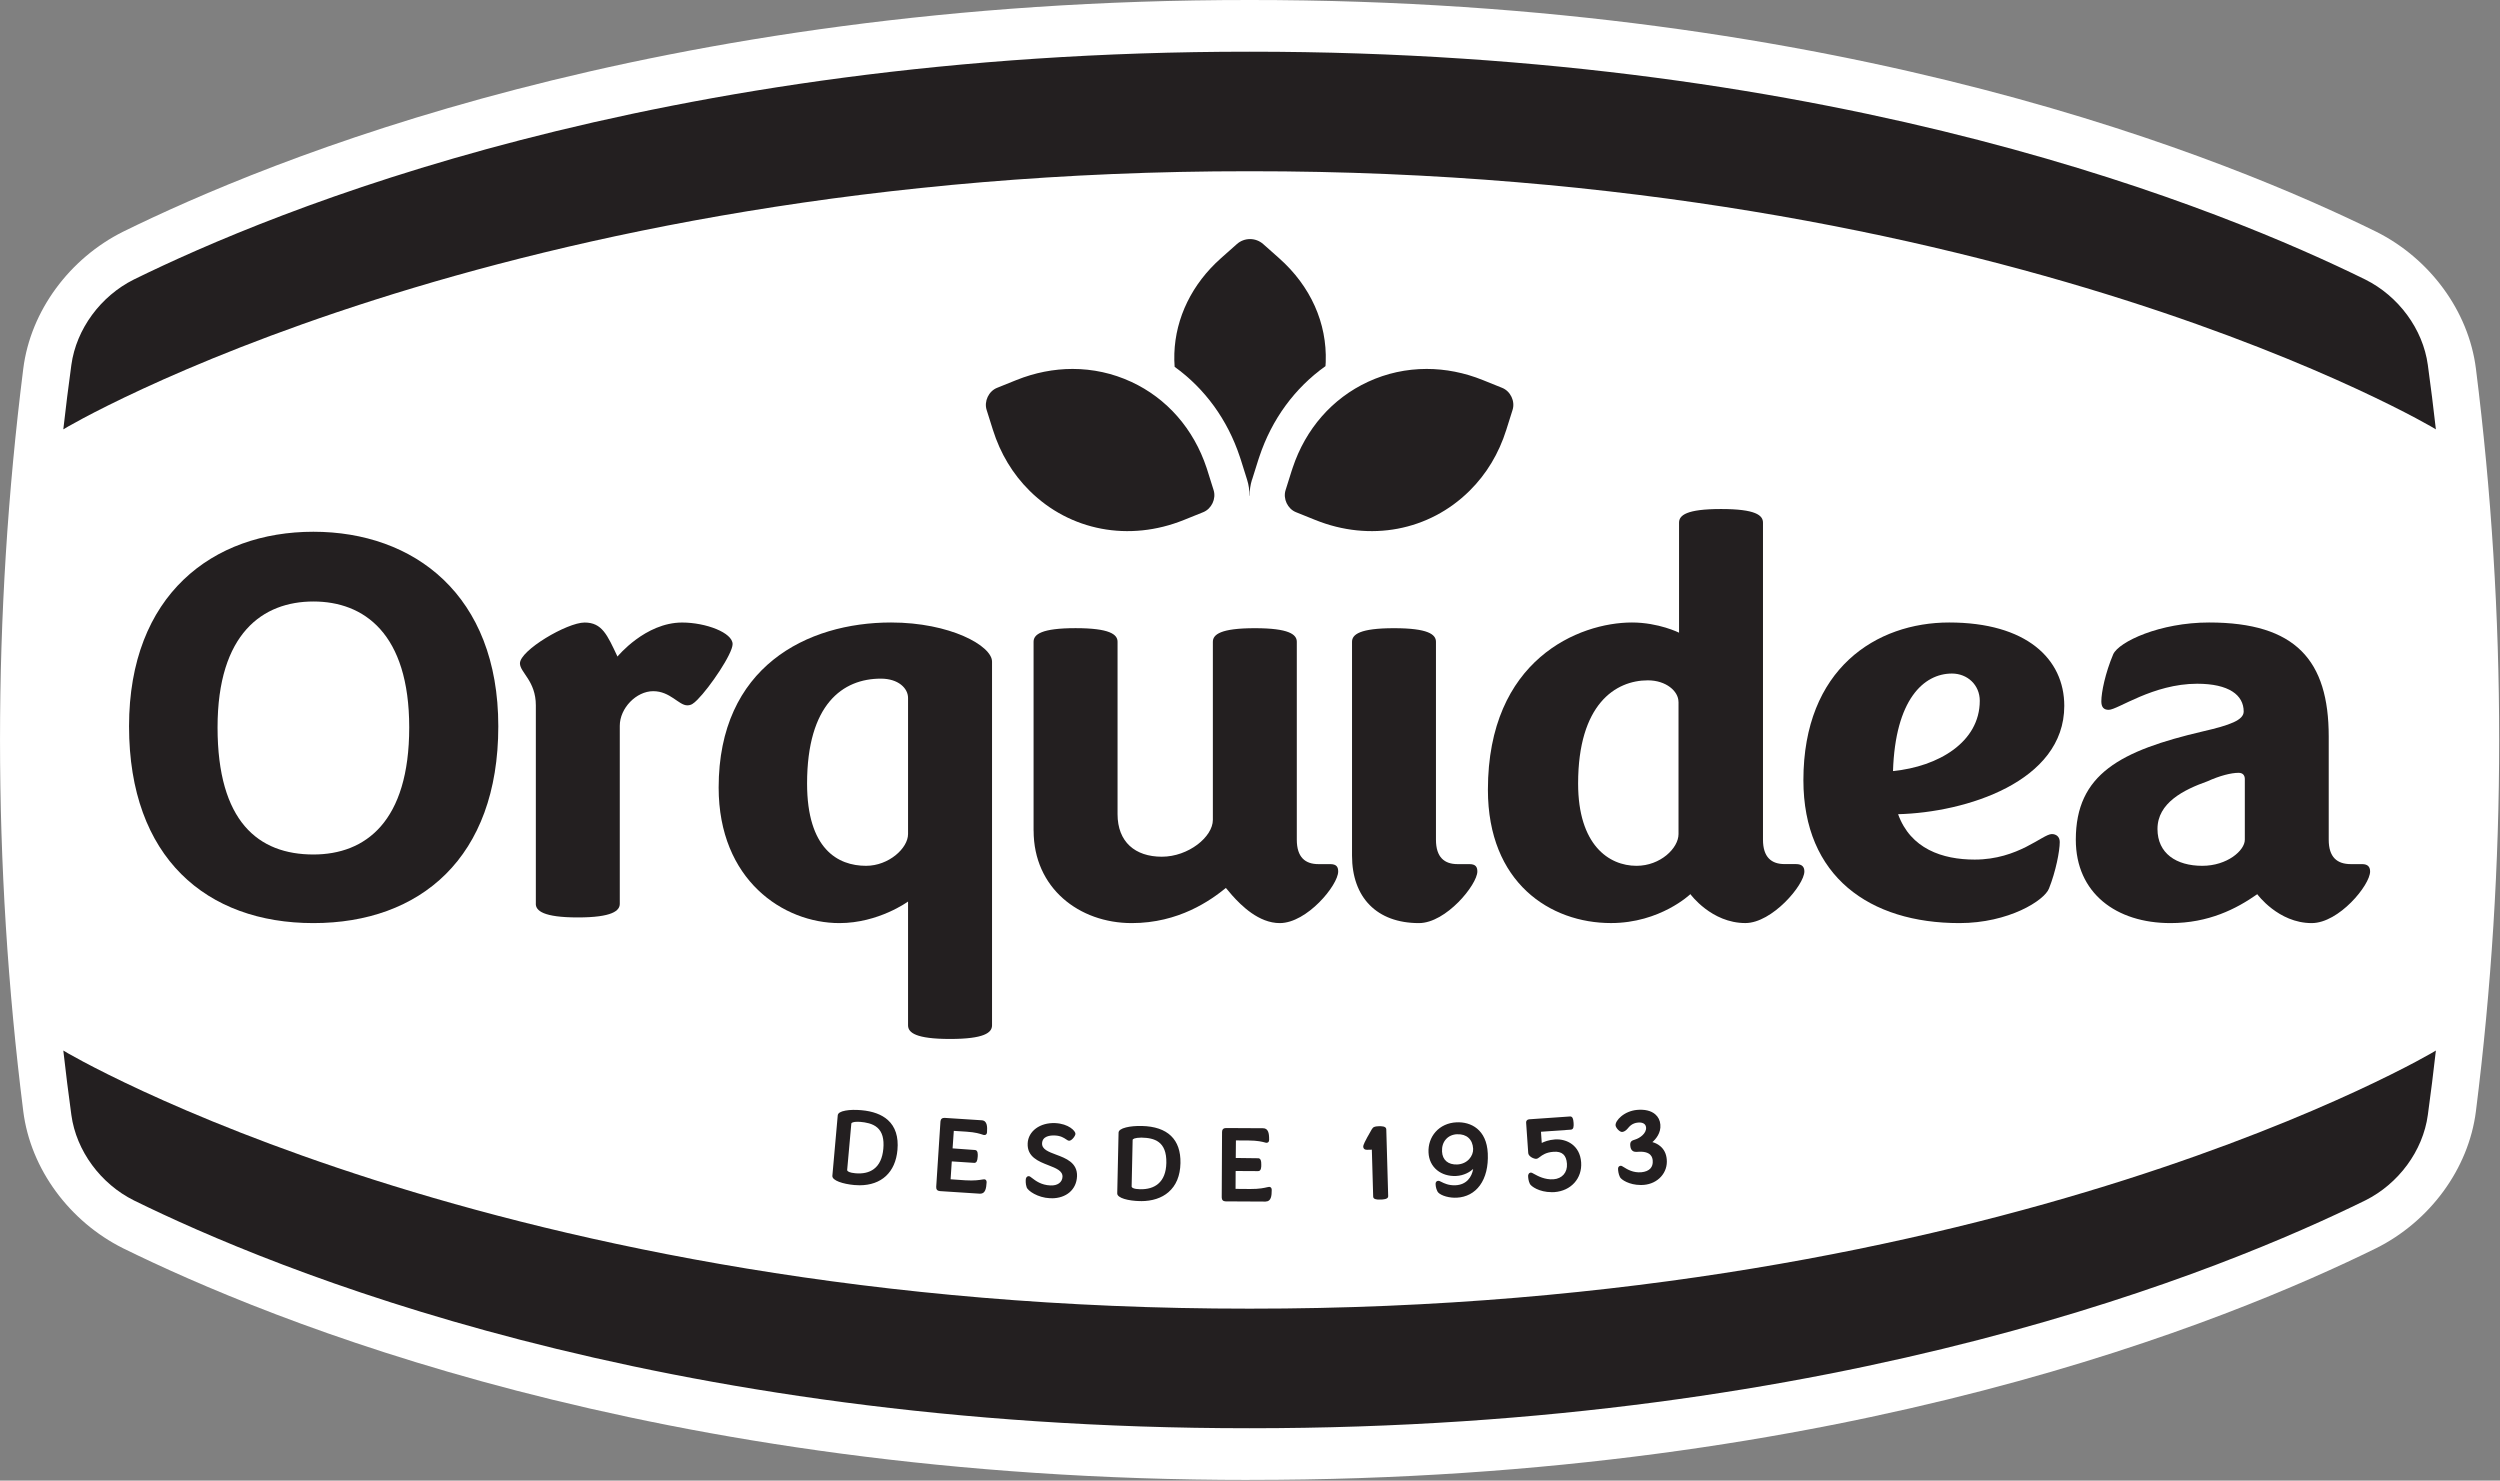
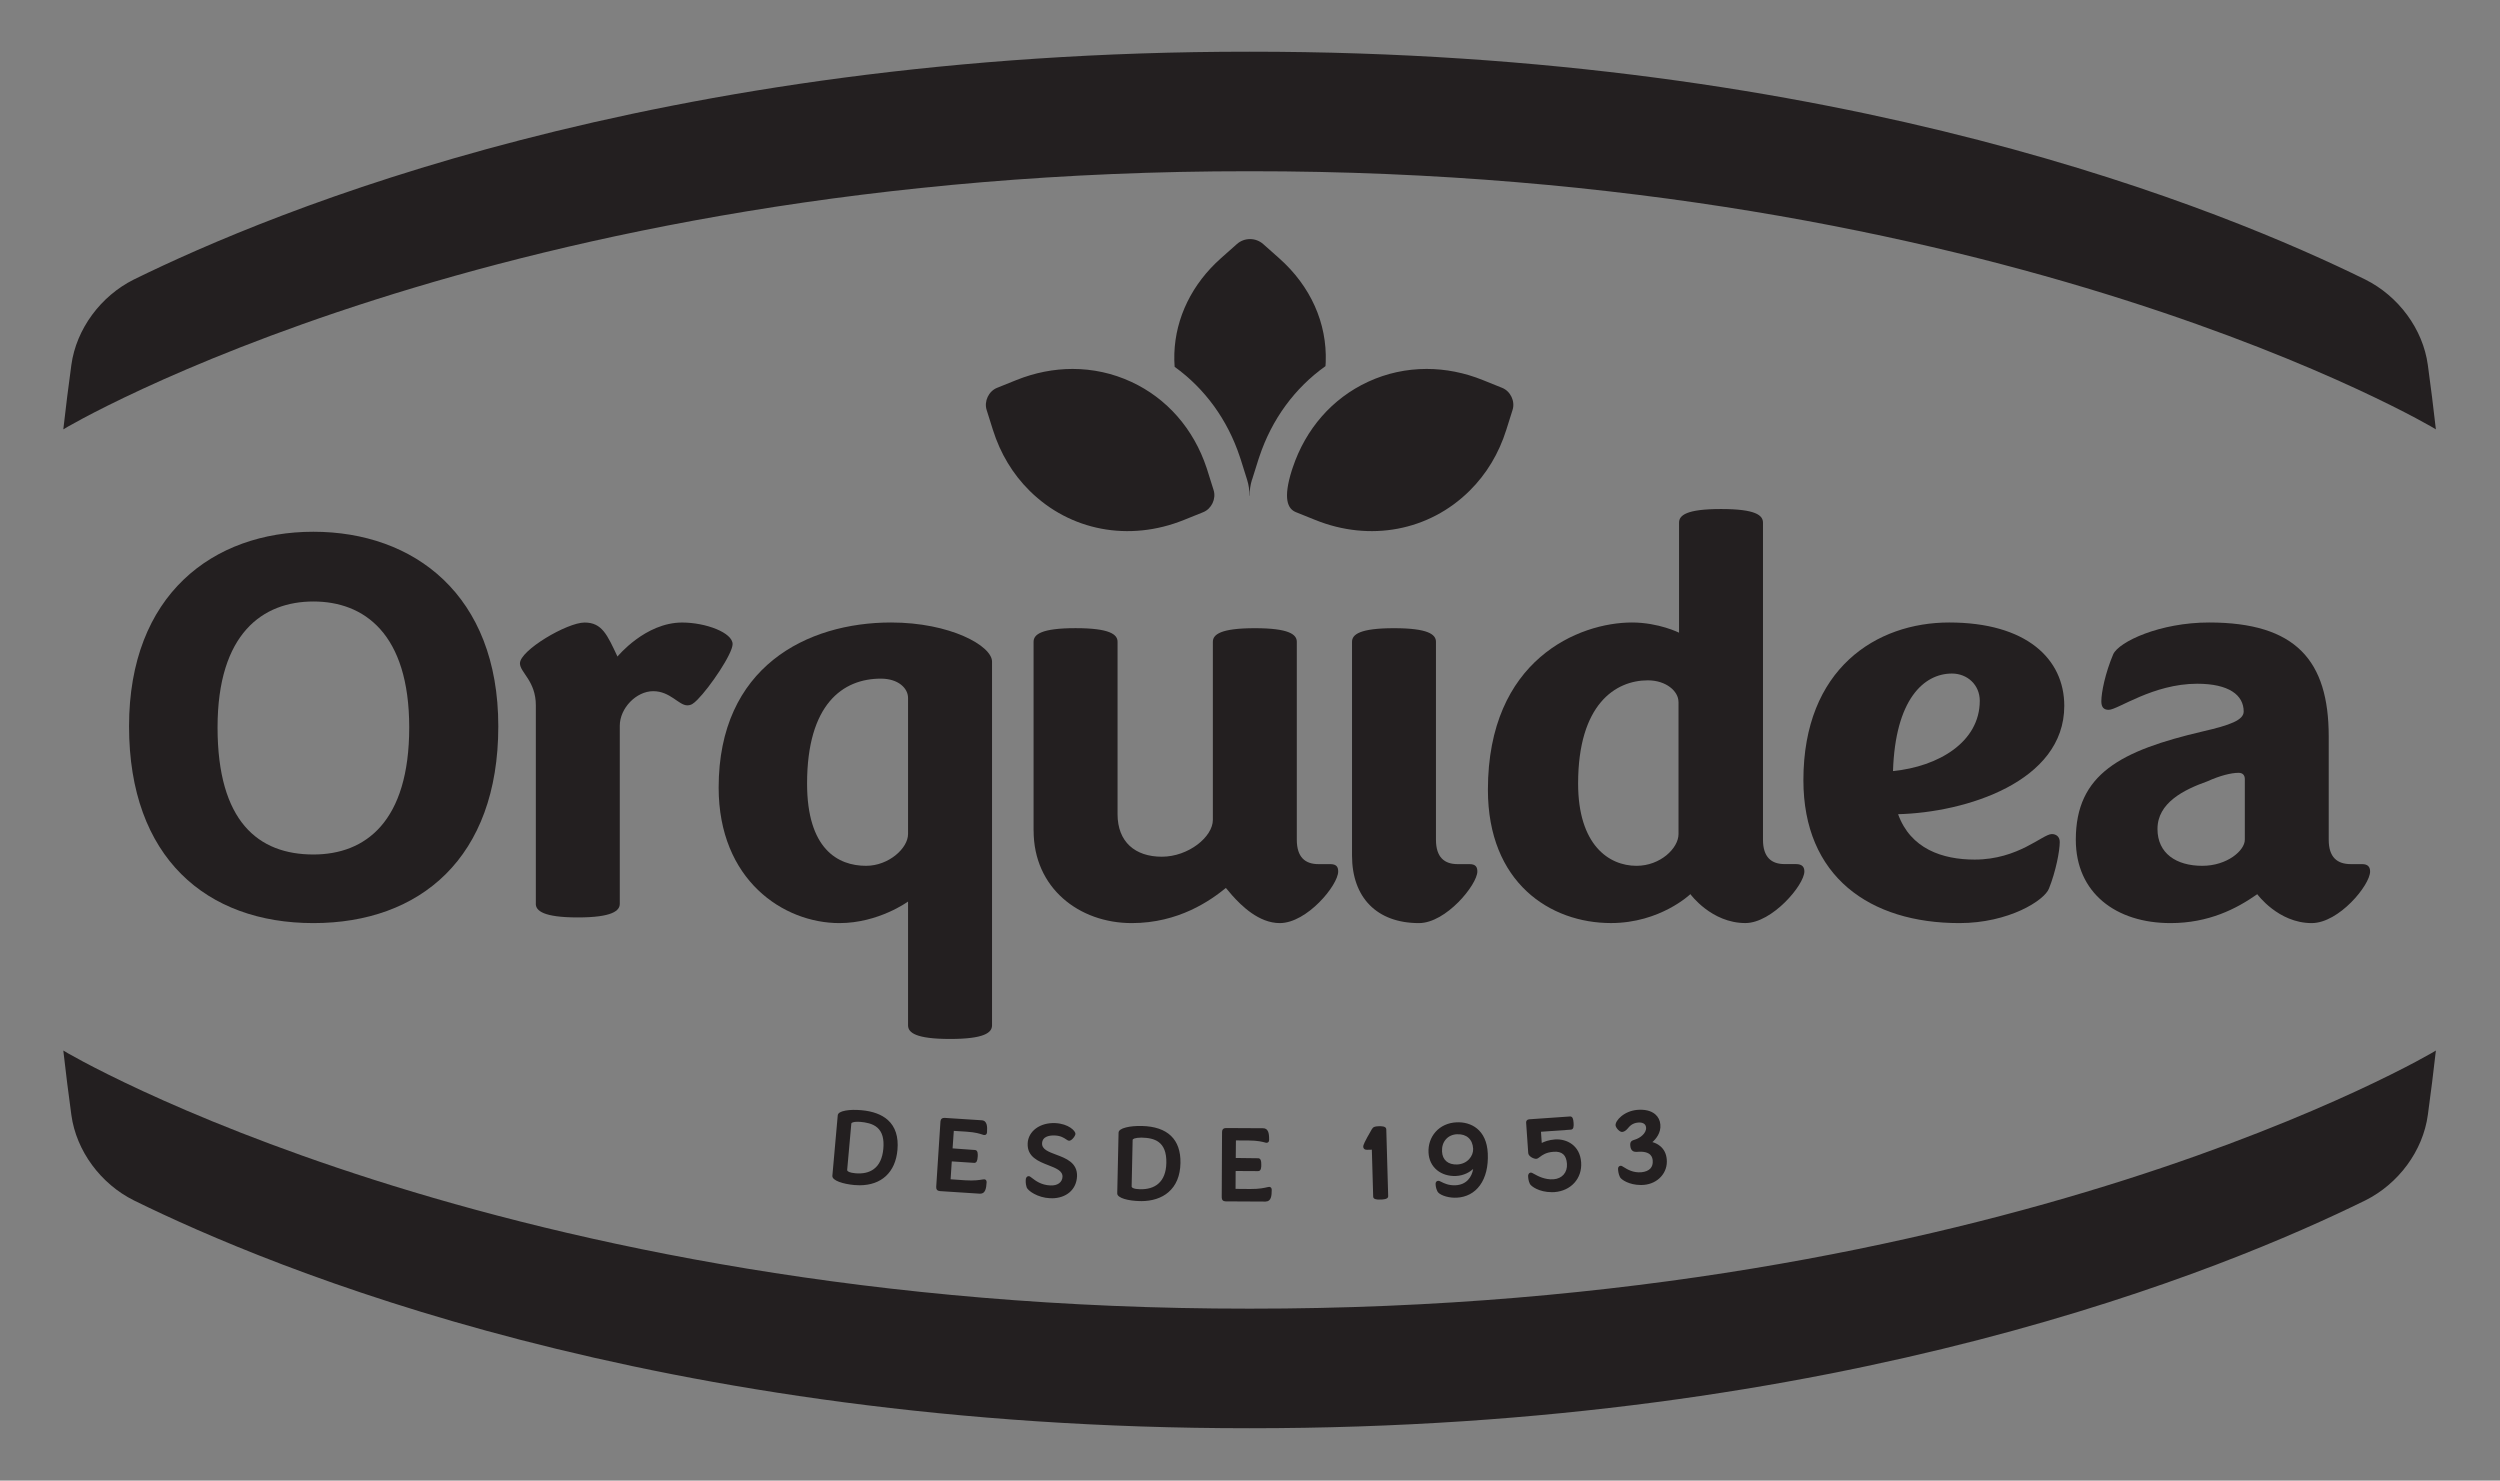
<svg xmlns="http://www.w3.org/2000/svg" width="618" height="366" viewBox="0 0 618 366" fill="none">
  <rect x="0" y="0" width="618" height="366" fill="#808080" stroke="none" />
-   <path fill-rule="evenodd" clip-rule="evenodd" d="M308.9 365.84C161.37 365.89 65.78 325.96 30.42 308.57C17.27 302.01 7.55 289.05 5.75 274.69C-1.91 213.75 -1.91 152.1 5.75 91.16C7.55 76.8 17.27 63.84 30.42 57.28C65.79 39.88 161.37 -0.05 308.9 4.69137e-05C456.43 -0.05 552.01 39.88 587.38 57.27C600.53 63.83 610.25 76.79 612.05 91.15C619.71 152.09 619.71 213.74 612.05 274.68C610.25 289.04 600.53 302.01 587.38 308.56C552.01 325.95 456.43 365.89 308.9 365.83V365.84Z" fill="white" />
  <path fill-rule="evenodd" clip-rule="evenodd" d="M602.15 106.14C602.2 106.04 494.82 42.21 308.9 42.33C122.99 42.21 15.6 106.04 15.65 106.14C16.25 100.83 16.91 95.52 17.64 90.21C18.86 81.32 24.91 73.17 33.1 69.09C67.31 52.29 161.94 12.72 308.9 12.78C455.86 12.73 550.49 52.29 584.7 69.1C592.89 73.18 598.95 81.33 600.16 90.22C600.89 95.52 601.55 100.83 602.15 106.15V106.14Z" fill="#231F20" />
  <path fill-rule="evenodd" clip-rule="evenodd" d="M602.15 259.69C602.2 259.79 494.82 323.62 308.9 323.5C122.99 323.62 15.6 259.79 15.65 259.69C16.25 265 16.91 270.31 17.64 275.62C18.86 284.52 24.91 292.66 33.1 296.74C67.3 313.55 161.94 353.11 308.9 353.06C455.86 353.11 550.49 313.55 584.7 296.74C592.89 292.66 598.95 284.52 600.16 275.62C600.89 270.32 601.55 265.01 602.15 259.69Z" fill="#231F20" />
  <path d="M211.21 292.62C208.24 292.36 206.02 291.48 206.09 290.7L207.42 275.75C207.49 274.97 209.91 274.51 212.9 274.77C217.73 275.2 222.14 277.43 221.53 284.24C220.97 290.5 216.69 293.11 211.2 292.62H211.21ZM212.73 277.01C211.16 276.87 210.18 277.15 210.13 277.69L209.1 289.18C209.05 289.73 209.7 290.2 211.4 290.35C214.97 290.67 218.22 289.2 218.69 284C219.19 278.41 215.96 277.29 212.73 277V277.01Z" fill="#231F20" />
  <path d="M212.49 293C212.06 293 211.63 292.98 211.18 292.94C208.41 292.69 205.66 291.83 205.76 290.66L207.09 275.71C207.14 275.15 207.78 274.76 209 274.54C210.07 274.34 211.46 274.31 212.93 274.44C215.76 274.69 217.96 275.51 219.47 276.86C221.34 278.54 222.14 281.03 221.85 284.26C221.36 289.8 217.89 293 212.48 293H212.49ZM211.24 292.29C217.07 292.81 220.71 289.86 221.21 284.21C221.48 281.19 220.75 278.89 219.04 277.36C217.64 276.1 215.56 275.34 212.88 275.1C211.48 274.97 210.14 275.01 209.13 275.19C208.03 275.39 207.76 275.69 207.75 275.78L206.42 290.73C206.39 291.11 208.06 292.02 211.24 292.3V292.29ZM212.33 290.73C212.02 290.73 211.71 290.72 211.38 290.69C210.17 290.58 209.38 290.31 209.01 289.87C208.84 289.66 208.76 289.42 208.78 289.16L209.81 277.67C209.88 276.89 210.96 276.53 212.77 276.69C214.09 276.81 216 277.1 217.34 278.28C218.72 279.5 219.27 281.38 219.03 284.04C218.81 286.56 217.93 288.4 216.42 289.51C215.33 290.32 213.96 290.72 212.34 290.72L212.33 290.73ZM211.98 277.3C210.97 277.3 210.47 277.53 210.45 277.72L209.42 289.21C209.42 289.29 209.44 289.36 209.5 289.44C209.61 289.58 210.03 289.91 211.43 290.03C213.31 290.2 214.86 289.85 216.01 288.99C217.36 287.99 218.15 286.3 218.36 283.98C218.58 281.54 218.1 279.83 216.89 278.76C215.7 277.7 213.93 277.44 212.7 277.33C212.44 277.31 212.2 277.3 211.98 277.3Z" fill="#231F20" />
  <path d="M231.75 293.42L232.8 277.25C232.83 276.83 233.05 276.64 233.5 276.67L242.65 277.26C243.57 277.32 243.78 278.14 243.67 279.89C243.65 280.18 243.51 280.27 243.33 280.26C243.01 280.24 241.95 279.62 238.95 279.43L235.82 279.23C235.58 279.21 235.47 279.34 235.46 279.55L235.18 283.87C235.17 284.05 235.26 284.24 235.45 284.25L241.03 284.61C241.29 284.63 241.46 284.87 241.39 285.91C241.32 286.95 241.12 287.15 240.86 287.13L235.28 286.77C235.1 286.76 234.97 287.01 234.96 287.19L234.68 291.49C234.66 291.72 234.76 291.84 235 291.85L238.63 292.09C241.63 292.28 243.01 291.82 243.32 291.84C243.5 291.85 243.6 291.99 243.58 292.28C243.47 294.03 243.18 294.82 242.23 294.76L232.37 294.12C231.92 294.09 231.73 293.87 231.76 293.43L231.75 293.42Z" fill="#231F20" />
  <path d="M242.33 295.08C242.33 295.08 242.25 295.08 242.21 295.08L232.35 294.44C232.04 294.42 231.8 294.32 231.64 294.14C231.48 293.96 231.41 293.71 231.43 293.4L232.48 277.23C232.52 276.63 232.9 276.31 233.52 276.34L242.67 276.93C244.06 277.02 244.08 278.51 243.99 279.91C243.98 280.14 243.9 280.32 243.76 280.44C243.68 280.51 243.53 280.6 243.3 280.58C243.18 280.58 243.05 280.53 242.83 280.46C242.28 280.28 241.14 279.89 238.91 279.75L235.78 279.55L235.48 283.88L241.02 284.28C241.79 284.33 241.72 285.41 241.69 285.93C241.65 286.47 241.58 286.83 241.46 287.07C241.28 287.42 241.01 287.47 240.81 287.46L235.3 287.1C235.3 287.1 235.27 287.18 235.27 287.22L234.99 291.52L238.63 291.77C240.86 291.91 242.18 291.69 242.81 291.58C243.05 291.54 243.2 291.51 243.32 291.52C243.48 291.53 243.63 291.6 243.73 291.71C243.85 291.85 243.91 292.05 243.89 292.3C243.8 293.71 243.6 295.08 242.32 295.08H242.33ZM233.4 276.99C233.18 276.99 233.14 277.07 233.12 277.27L232.07 293.44C232.07 293.57 232.07 293.66 232.12 293.7C232.16 293.75 232.25 293.77 232.38 293.78L242.24 294.42C242.73 294.45 243.11 294.31 243.24 292.25C243.24 292.21 243.24 292.18 243.24 292.16C243.17 292.16 243.05 292.19 242.93 292.21C242.27 292.32 240.9 292.55 238.59 292.4L234.96 292.16C234.75 292.15 234.59 292.08 234.48 291.95C234.37 291.82 234.32 291.66 234.33 291.45L234.61 287.15C234.63 286.78 234.89 286.39 235.27 286.42L240.85 286.78C240.85 286.78 240.98 286.65 241.03 285.86C241.08 285.05 240.97 284.91 240.96 284.89L235.39 284.54C235.2 284.53 235.03 284.43 234.93 284.26C234.85 284.13 234.81 283.97 234.82 283.81L235.1 279.49C235.12 279.25 235.22 279.11 235.3 279.03C235.39 278.95 235.55 278.85 235.81 278.87L238.94 279.07C241.25 279.22 242.45 279.62 243.02 279.81C243.13 279.85 243.26 279.89 243.31 279.9C243.31 279.89 243.31 279.87 243.31 279.84C243.44 277.78 243.05 277.59 242.6 277.56L233.45 276.97C233.45 276.97 233.4 276.97 233.38 276.97L233.4 276.99Z" fill="#231F20" />
  <path d="M254.08 293.36C253.82 292.64 253.86 291.81 253.9 291.42C253.96 291.19 254.07 291.06 254.28 291.07C254.75 291.09 256.35 293.22 259.61 293.37C261.66 293.46 262.9 292.42 262.96 290.93C263.13 287.12 254.1 288.32 254.35 282.67C254.48 279.72 257.36 277.81 260.81 277.96C264.1 278.1 265.53 279.86 265.51 280.28C265.49 280.7 264.68 281.68 264.29 281.66C263.79 281.64 263.02 280.46 260.76 280.36C258.63 280.27 257.33 281.07 257.26 282.61C257.09 286.44 266.15 285.03 265.9 290.77C265.76 293.95 263.27 296.04 259.53 295.87C256.53 295.74 254.23 293.99 254.07 293.36H254.08Z" fill="#231F20" />
  <path d="M259.94 296.2C259.8 296.2 259.67 296.2 259.53 296.2C256.54 296.07 254.03 294.36 253.78 293.46C253.49 292.64 253.55 291.74 253.59 291.39C253.74 290.81 254.11 290.75 254.31 290.75C254.54 290.75 254.76 290.93 255.15 291.23C255.98 291.87 257.38 292.95 259.64 293.04C261.4 293.14 262.59 292.28 262.65 290.91C262.71 289.43 261.07 288.79 259.17 288.05C256.7 287.09 253.89 285.99 254.04 282.65C254.17 279.62 257.09 277.47 260.84 277.63C264.16 277.78 265.88 279.58 265.85 280.29C265.83 280.82 264.93 281.99 264.31 281.99H264.29C264.04 281.98 263.81 281.83 263.52 281.63C263 281.28 262.21 280.75 260.76 280.69C259.61 280.64 257.68 280.83 257.6 282.63C257.54 284.12 259.18 284.72 261.07 285.43C263.44 286.31 266.38 287.4 266.24 290.79C266.1 294.07 263.59 296.22 259.95 296.22L259.94 296.2ZM254.25 291.39C254.25 291.39 254.23 291.43 254.21 291.5C254.19 291.69 254.12 292.54 254.38 293.25V293.28C254.5 293.71 256.65 295.42 259.54 295.54C263.06 295.71 265.44 293.81 265.57 290.75C265.7 287.83 263.22 286.91 260.83 286.03C258.78 285.27 256.85 284.55 256.93 282.59C257 280.88 258.45 279.94 260.77 280.03C262.4 280.1 263.32 280.72 263.87 281.09C264.03 281.2 264.24 281.34 264.3 281.34C264.53 281.3 265.17 280.53 265.18 280.27C265.13 279.97 263.81 278.42 260.79 278.29C257.42 278.13 254.79 280.03 254.67 282.69C254.55 285.57 257.01 286.53 259.39 287.45C261.43 288.25 263.37 289 263.28 290.95C263.2 292.69 261.72 293.79 259.59 293.7C257.12 293.59 255.57 292.39 254.73 291.75C254.54 291.6 254.32 291.43 254.24 291.4L254.25 291.39Z" fill="#231F20" />
  <path d="M281.74 296.58C278.76 296.51 276.48 295.79 276.5 295L276.83 280C276.85 279.22 279.23 278.59 282.24 278.66C287.09 278.77 291.63 280.69 291.49 287.53C291.35 293.82 287.26 296.7 281.75 296.58H281.74ZM282.22 280.9C280.64 280.86 279.68 281.21 279.67 281.76L279.42 293.29C279.41 293.84 280.08 294.27 281.8 294.31C285.38 294.39 288.53 292.71 288.64 287.49C288.76 281.88 285.46 280.97 282.22 280.9Z" fill="#231F20" />
  <path d="M282.07 296.91C281.96 296.91 281.85 296.91 281.74 296.91C278.96 296.85 276.16 296.17 276.18 295L276.51 280C276.52 279.44 277.14 279 278.34 278.7C279.4 278.43 280.79 278.31 282.25 278.34C288.63 278.48 291.94 281.66 291.81 287.54C291.74 290.66 290.74 293.07 288.84 294.71C287.16 296.16 284.83 296.92 282.07 296.92V296.91ZM281.75 296.26C284.49 296.33 286.79 295.61 288.41 294.22C290.17 292.7 291.09 290.45 291.15 287.53C291.27 282 288.27 279.13 282.22 278.99C280.8 278.96 279.48 279.08 278.48 279.33C277.39 279.6 277.14 279.92 277.14 280.01L276.81 295.01C276.81 295.4 278.53 296.18 281.73 296.25L281.75 296.26ZM282.03 294.64C281.95 294.64 281.86 294.64 281.78 294.64C279.53 294.59 279.07 293.88 279.08 293.29L279.33 281.76C279.33 281.47 279.5 281.06 280.24 280.81C280.73 280.64 281.41 280.57 282.22 280.58C285.43 280.65 289.09 281.5 288.96 287.5C288.9 290.03 288.15 291.92 286.72 293.14C285.55 294.14 283.97 294.64 282.03 294.64ZM282 281.23C281.36 281.23 280.84 281.3 280.46 281.42C280.17 281.52 280 281.65 279.99 281.77L279.74 293.3C279.74 293.59 280.27 293.95 281.8 293.98C283.7 294.02 285.21 293.57 286.31 292.63C287.59 291.54 288.27 289.81 288.32 287.48C288.44 282.09 285.3 281.29 282.22 281.22C282.15 281.22 282.08 281.22 282.01 281.22L282 281.23Z" fill="#231F20" />
  <path d="M302.33 296L302.41 279.8C302.41 279.38 302.62 279.17 303.07 279.18L312.24 279.23C313.16 279.23 313.42 280.04 313.41 281.79C313.41 282.08 313.28 282.18 313.09 282.18C312.77 282.18 311.67 281.63 308.66 281.61L305.52 281.59C305.28 281.59 305.18 281.72 305.18 281.93L305.16 286.26C305.16 286.44 305.26 286.63 305.45 286.63L311.04 286.66C311.3 286.66 311.49 286.9 311.48 287.94C311.48 288.98 311.29 289.19 311.03 289.19L305.44 289.16C305.26 289.16 305.15 289.42 305.15 289.6L305.13 293.9C305.13 294.14 305.23 294.24 305.47 294.24L309.11 294.26C312.11 294.27 313.46 293.73 313.78 293.74C313.96 293.74 314.07 293.87 314.07 294.16C314.07 295.91 313.82 296.72 312.87 296.71L302.98 296.66C302.53 296.66 302.32 296.45 302.32 296H302.33Z" fill="#231F20" />
  <path d="M312.88 297.03L302.99 296.98C302.36 296.98 302.01 296.62 302.01 296L302.09 279.8C302.09 279.2 302.45 278.85 303.07 278.85L312.24 278.9C312.83 278.9 313.24 279.18 313.47 279.73C313.66 280.17 313.74 280.81 313.73 281.79C313.73 282.32 313.38 282.5 313.09 282.5C312.97 282.5 312.84 282.46 312.61 282.4C312.05 282.25 310.88 281.94 308.66 281.93L305.52 281.91L305.48 286.25L311.03 286.32C311.19 286.32 311.49 286.38 311.65 286.77C311.75 287.02 311.8 287.38 311.79 287.93C311.79 288.48 311.79 289.5 311.01 289.5L305.48 289.47C305.48 289.47 305.45 289.55 305.45 289.59L305.43 293.89L309.08 293.92C311.32 293.94 312.62 293.63 313.25 293.48C313.49 293.43 313.63 293.39 313.75 293.39C313.95 293.39 314.12 293.48 314.23 293.63C314.32 293.76 314.37 293.92 314.37 294.14C314.37 295.6 314.24 297.02 312.85 297.02L312.88 297.03ZM302.65 296C302.65 296.26 302.71 296.33 302.98 296.33L312.87 296.38C313.36 296.41 313.73 296.22 313.74 294.15C313.74 294.11 313.74 294.09 313.74 294.06C313.67 294.07 313.55 294.1 313.43 294.13C312.79 294.28 311.47 294.58 309.23 294.58H309.11L305.47 294.56C305.26 294.56 305.1 294.5 304.98 294.38C304.86 294.26 304.8 294.1 304.8 293.89L304.82 289.59C304.82 289.42 304.88 289.16 305.06 288.98C305.17 288.87 305.3 288.82 305.44 288.82L311.03 288.85C311.03 288.85 311.15 288.71 311.16 287.92C311.16 287.11 311.05 286.97 311.03 286.96L305.45 286.94C305.26 286.94 305.09 286.85 304.97 286.69C304.88 286.57 304.83 286.41 304.83 286.25L304.85 281.92C304.85 281.67 304.95 281.52 305.03 281.44C305.11 281.36 305.24 281.26 305.52 281.26L308.66 281.28C310.97 281.29 312.19 281.62 312.78 281.78C312.89 281.81 313.02 281.84 313.08 281.85C313.08 281.84 313.08 281.82 313.08 281.79C313.08 280.91 313.02 280.33 312.87 279.98C312.74 279.67 312.56 279.55 312.23 279.55L303.06 279.5C302.75 279.48 302.73 279.58 302.73 279.8L302.65 296Z" fill="#231F20" />
  <path d="M339.78 295.81L339.44 283.86L337.91 283.9C337.54 283.91 337.33 283.79 337.32 283.4C337.31 282.93 338.66 280.57 339.34 279.4C339.64 278.95 339.69 278.76 340.85 278.73C342.01 278.7 342.36 278.9 342.37 279.18L342.84 295.72C342.84 295.95 342.48 296.17 341.32 296.21C340.11 296.24 339.79 296.07 339.78 295.81Z" fill="#231F20" />
  <path d="M340.96 296.54C340.31 296.54 339.47 296.46 339.45 295.82L339.12 284.2L337.92 284.23C337.64 284.23 337.44 284.18 337.28 284.06C337.1 283.92 337 283.7 336.99 283.41C336.99 283.1 337.23 282.39 339.06 279.24L339.12 279.14C339.46 278.62 339.69 278.44 340.84 278.4C341.39 278.39 342.67 278.35 342.69 279.17L343.16 295.71C343.18 296.48 341.83 296.52 341.33 296.53C341.22 296.53 341.09 296.53 340.96 296.53V296.54ZM340.1 295.77C340.16 295.81 340.41 295.91 341.31 295.88C342.17 295.86 342.44 295.73 342.51 295.68L342.04 279.19C342.04 279.19 341.88 279.02 340.86 279.05C339.94 279.08 339.88 279.16 339.67 279.49L339.62 279.57C337.87 282.59 337.66 283.24 337.65 283.38C337.65 283.47 337.67 283.52 337.69 283.53C337.69 283.53 337.74 283.57 337.91 283.56L339.76 283.51L340.11 295.75L340.1 295.77Z" fill="#231F20" />
  <path d="M355.61 294.33C355.26 293.64 355.2 292.96 355.21 292.57C355.23 292.33 355.35 292.22 355.56 292.21C355.98 292.19 357.31 293.43 359.81 293.32C363.13 293.16 364.53 290.54 364.6 287.95C364.48 288.27 362.89 290.23 359.94 290.36C356.46 290.52 353.62 288.44 353.45 284.86C353.28 281.21 355.82 277.96 360.03 277.76C363.9 277.58 367.2 279.85 367.45 285.12C367.76 291.72 364.59 295.52 360.08 295.73C357.71 295.84 355.82 294.91 355.61 294.32V294.33ZM360.19 280.06C357.66 280.18 356.01 282.06 356.13 284.67C356.24 286.94 357.75 288.3 360.23 288.19C362.94 288.06 364.56 285.9 364.47 283.97C364.36 281.57 362.8 279.95 360.2 280.07L360.19 280.06Z" fill="#231F20" />
  <path d="M359.71 296.08C357.55 296.08 355.63 295.25 355.31 294.47C354.92 293.69 354.88 292.95 354.88 292.57C354.91 292.17 355.16 291.91 355.54 291.9C355.75 291.88 355.97 292 356.31 292.17C356.98 292.51 358.11 293.07 359.79 293C362.54 292.87 363.82 290.98 364.17 288.97C363.36 289.71 361.92 290.6 359.95 290.7C358.15 290.79 356.48 290.28 355.25 289.28C353.95 288.22 353.21 286.7 353.13 284.89C353.04 282.98 353.65 281.18 354.86 279.81C356.12 278.38 357.95 277.54 360.02 277.44C363.59 277.26 367.5 279.2 367.78 285.11C367.93 288.34 367.26 291.07 365.84 293.02C364.47 294.9 362.48 295.95 360.1 296.07C359.97 296.07 359.84 296.07 359.71 296.07V296.08ZM355.57 292.54C355.53 292.89 355.57 293.52 355.9 294.18L355.92 294.22C356.05 294.57 357.68 295.52 360.07 295.41C362.24 295.31 364.06 294.35 365.31 292.63C366.64 290.81 367.27 288.21 367.13 285.14C366.96 281.58 365.03 277.88 360.05 278.09C358.13 278.18 356.5 278.92 355.35 280.24C354.26 281.48 353.7 283.12 353.78 284.85C353.86 286.47 354.51 287.82 355.66 288.76C356.77 289.66 358.28 290.1 359.92 290.04C362.72 289.91 364.18 288.09 364.29 287.84L364.96 286.31L364.92 287.97C364.86 290.49 363.49 293.49 359.82 293.66C357.96 293.75 356.69 293.1 356.01 292.76C355.84 292.67 355.62 292.56 355.56 292.56L355.57 292.54ZM359.94 288.52C357.49 288.52 355.92 287.07 355.8 284.68C355.74 283.31 356.12 282.11 356.92 281.21C357.71 280.32 358.86 279.79 360.17 279.73C362.86 279.6 364.66 281.26 364.78 283.94C364.88 286.03 363.17 288.37 360.23 288.5C360.13 288.5 360.03 288.5 359.93 288.5L359.94 288.52ZM360.21 280.38C359.06 280.43 358.09 280.87 357.42 281.64C356.74 282.41 356.41 283.45 356.47 284.65C356.57 286.76 357.98 287.95 360.23 287.86C362.76 287.74 364.24 285.75 364.16 283.98C364.05 281.66 362.54 280.29 360.23 280.39L360.21 280.38Z" fill="#231F20" />
  <path d="M378.47 292.5C378.13 291.82 378.08 291.01 378.07 290.59C378.11 290.35 378.2 290.21 378.41 290.2C378.83 290.17 380.97 292.06 384.02 291.85C386.39 291.68 387.82 289.96 387.67 287.67C387.49 285.12 386.11 284.25 384.01 284.39C381.12 284.59 380.38 286.08 379.75 286.13C379.25 286.17 378.16 285.61 378.11 285.01L377.59 277.51C377.57 277.2 377.74 277.03 378.03 277.01L388.13 276.31C388.39 276.29 388.59 276.49 388.67 277.58C388.75 278.67 388.58 278.89 388.31 278.91L380.58 279.45L380.83 283.07C380.83 283.07 382.17 282.14 384.4 281.98C387.29 281.78 390.26 283.48 390.53 287.33C390.8 291.18 388.15 294.06 384.2 294.34C380.94 294.57 378.72 293.05 378.47 292.49V292.5Z" fill="#231F20" />
  <path d="M383.54 294.7C380.49 294.7 378.47 293.26 378.18 292.64C377.81 291.9 377.75 291.04 377.75 290.59C377.84 289.99 378.19 289.89 378.4 289.87C378.61 289.85 378.84 289.98 379.28 290.23C380.19 290.73 381.89 291.66 384.01 291.52C386.16 291.37 387.5 289.83 387.35 287.69C387.2 285.51 386.15 284.57 384.04 284.72C382.17 284.85 381.25 285.54 380.65 286C380.33 286.24 380.07 286.44 379.77 286.46C379.15 286.5 377.84 285.87 377.78 285.04L377.26 277.54C377.24 277.24 377.35 277.06 377.44 276.95C377.57 276.8 377.77 276.71 378.01 276.69L388.11 275.99C388.31 275.98 388.59 276.03 388.76 276.39C388.88 276.63 388.95 277 388.99 277.57C389.04 278.36 389.04 279.2 388.33 279.25L380.93 279.77L381.12 282.54C381.71 282.24 382.84 281.78 384.38 281.67C387.31 281.47 390.57 283.15 390.86 287.33C391.14 291.3 388.35 294.4 384.23 294.69C384 294.71 383.77 294.71 383.54 294.71V294.7ZM378.42 290.53C378.42 290.53 378.41 290.57 378.4 290.64C378.4 290.98 378.46 291.73 378.77 292.35C378.95 292.77 381.07 294.24 384.18 294.02C387.98 293.75 390.46 291.02 390.21 287.36C389.95 283.63 387.04 282.13 384.43 282.31C382.32 282.46 381.04 283.33 381.02 283.34L380.55 283.66L380.23 279.15L388.28 278.59C388.28 278.59 388.39 278.44 388.33 277.61C388.27 276.78 388.15 276.65 388.13 276.63L378.04 277.34C377.97 277.34 377.93 277.36 377.92 277.38C377.91 277.39 377.9 277.43 377.9 277.5L378.42 285C378.45 285.37 379.34 285.84 379.71 285.81C379.81 285.81 380.02 285.65 380.24 285.48C380.86 285.01 381.91 284.22 383.98 284.07C386.47 283.9 387.81 285.1 387.99 287.65C388.16 290.14 386.54 292 384.04 292.18C381.72 292.34 379.92 291.34 378.95 290.81C378.73 290.69 378.49 290.56 378.41 290.53H378.42Z" fill="#231F20" />
  <path d="M400.75 290.83C400.39 290.13 400.32 289.32 400.31 288.91C400.31 288.67 400.43 288.53 400.64 288.51C401.06 288.47 402.82 290.38 405.79 290.11C407.92 289.92 409.05 288.71 408.88 286.87C408.68 284.66 406.71 284.24 404.63 284.43C403.76 284.51 403.41 284.1 403.32 283.16C403.25 282.38 403.53 282.25 404.27 282.02C405.43 281.68 407.38 280.42 407.22 278.68C407.11 277.48 406.06 277.06 404.86 277.17C403.34 277.31 402.6 278.16 402.05 278.82C401.69 279.25 401.29 279.47 400.97 279.5C400.55 279.54 399.73 278.64 399.68 278.18C399.6 277.27 401.53 275 404.66 274.71C407.97 274.41 409.92 275.8 410.1 278.04C410.35 280.79 407.68 282.53 407.68 282.53C407.86 282.51 411.34 282.93 411.68 286.62C411.97 289.74 409.63 292.28 406.35 292.59C403.2 292.88 400.97 291.38 400.74 290.85L400.75 290.83Z" fill="#231F20" />
  <path d="M405.56 292.93C402.77 292.93 400.75 291.62 400.45 290.97C400.07 290.21 399.99 289.36 399.98 288.91C399.98 288.49 400.24 288.21 400.61 288.18C400.83 288.16 401.05 288.3 401.45 288.55C402.24 289.05 403.72 289.96 405.75 289.78C406.71 289.69 407.47 289.38 407.95 288.88C408.42 288.38 408.62 287.72 408.55 286.89C408.49 286.28 408.32 284.41 404.66 284.74C403.16 284.88 403.04 283.6 403 283.18C402.91 282.16 403.38 281.94 404.19 281.7C405.37 281.35 407.04 280.16 406.91 278.71C406.87 278.26 406.66 277.92 406.3 277.72C405.95 277.52 405.46 277.44 404.9 277.5C403.48 277.63 402.8 278.44 402.31 279.03C401.92 279.49 401.45 279.78 401.01 279.82C400.36 279.87 399.42 278.78 399.37 278.2C399.31 277.59 399.86 276.71 400.77 275.95C401.83 275.07 403.21 274.51 404.64 274.37C406.56 274.19 408.12 274.56 409.16 275.44C409.91 276.08 410.36 276.96 410.44 278C410.63 280.09 409.29 281.61 408.47 282.33C409.01 282.47 409.73 282.76 410.39 283.31C411.35 284.1 411.9 285.2 412.02 286.58C412.17 288.17 411.67 289.7 410.61 290.87C409.57 292.03 408.07 292.75 406.4 292.9C406.12 292.93 405.84 292.94 405.58 292.94L405.56 292.93ZM400.63 288.83C400.63 288.83 400.63 288.85 400.63 288.91C400.64 289.28 400.71 290.04 401.04 290.68V290.7C401.22 291.09 403.33 292.53 406.33 292.24C407.84 292.1 409.19 291.46 410.12 290.42C411.05 289.38 411.49 288.04 411.36 286.63C411.04 283.14 407.73 282.84 407.7 282.84L406.39 282.96L407.51 282.24C407.51 282.24 410.01 280.57 409.78 278.05C409.71 277.17 409.36 276.46 408.73 275.93C407.83 275.17 406.44 274.86 404.7 275.02C402.94 275.18 401.75 275.98 401.19 276.45C400.34 277.16 400 277.86 400.02 278.14C400.05 278.47 400.73 279.16 400.95 279.17C401.15 279.15 401.48 278.99 401.8 278.61C402.34 277.97 403.15 277 404.83 276.85C405.53 276.79 406.15 276.89 406.61 277.16C407.16 277.47 407.48 277.99 407.54 278.66C407.71 280.5 405.78 281.92 404.36 282.34C403.64 282.56 403.59 282.61 403.64 283.13C403.72 284.02 404.03 284.15 404.59 284.1C408.16 283.77 409.06 285.41 409.19 286.84C409.28 287.84 409.01 288.71 408.42 289.33C407.83 289.95 406.93 290.33 405.81 290.43C403.54 290.64 401.95 289.64 401.1 289.1C400.92 288.99 400.69 288.85 400.62 288.83H400.63Z" fill="#231F20" />
  <path d="M31.9 179.54C31.9 147.01 52.65 131.45 77.47 131.45C102.29 131.45 123.18 147.01 123.18 179.54C123.18 212.07 103.83 228.19 77.47 228.19C51.11 228.19 31.9 212.07 31.9 179.54ZM101.16 179.82C101.16 156.55 89.94 148.69 77.47 148.69C65 148.69 53.78 156.54 53.78 179.82C53.78 203.1 63.87 211.23 77.47 211.23C90.37 211.23 101.16 203.1 101.16 179.82Z" fill="#231F20" />
  <path d="M132.46 223.42V174.35C132.46 168.32 128.53 166.22 128.53 163.98C128.53 160.76 140.17 153.89 144.51 153.89C148.85 153.89 150.12 156.97 152.64 162.3C152.64 162.3 159.51 153.89 168.62 153.89C174.51 153.89 181.1 156.41 181.1 159.22C181.1 161.6 175.49 169.88 172.41 172.96C171.43 173.94 170.87 174.36 169.89 174.36C167.79 174.36 165.68 170.86 161.48 170.86C157.28 170.86 153.21 175.07 153.21 179.41V223.43C153.21 225.11 151.39 226.79 142.83 226.79C134.27 226.79 132.45 225.11 132.45 223.43L132.46 223.42Z" fill="#231F20" />
  <path d="M224.47 253.47V222.86C224.47 222.86 217.18 228.19 207.51 228.19C193.63 228.19 177.65 217.53 177.65 194.68C177.65 164.82 199.52 153.88 220.27 153.88C234.85 153.88 245.23 159.63 245.23 163.55V253.47C245.23 255.29 243.27 256.83 234.85 256.83C226.43 256.83 224.47 255.29 224.47 253.47ZM224.47 172.53C224.47 170.15 222.09 167.76 217.74 167.76C208.35 167.76 199.51 174.07 199.51 193.7C199.51 209.82 207.08 214.03 214.09 214.03C219.7 214.03 224.47 209.68 224.47 206.18V172.53Z" fill="#231F20" />
  <path d="M255.5 205.33V158.64C255.5 156.82 257.46 155.28 265.88 155.28C274.3 155.28 276.26 156.82 276.26 158.64V201.26C276.26 208.13 280.61 211.78 287.2 211.78C293.79 211.78 299.82 206.87 299.82 202.67V158.65C299.82 156.83 301.78 155.29 310.2 155.29C318.62 155.29 320.57 156.83 320.57 158.65V207.58C320.57 211.93 322.67 213.61 325.9 213.61H328.84C330.38 213.61 330.8 214.31 330.8 215.43C330.8 218.79 323.09 228.19 316.36 228.19C311.17 228.19 306.83 223.84 304.58 221.32C303.6 220.2 303.04 219.5 303.04 219.5C299.25 222.58 291.4 228.19 279.77 228.19C266.73 228.19 255.51 219.5 255.51 205.34L255.5 205.33Z" fill="#231F20" />
  <path d="M354.97 207.58C354.97 211.93 357.07 213.61 360.3 213.61H363.24C364.78 213.61 365.2 214.31 365.2 215.43C365.2 218.65 357.49 228.19 350.76 228.19C340.38 228.19 334.22 221.88 334.22 211.51V158.65C334.22 156.83 336.18 155.29 344.6 155.29C353.02 155.29 354.97 156.83 354.97 158.65V207.58Z" fill="#231F20" />
  <path d="M367.81 195.24C367.81 162.99 390.38 153.88 403.42 153.88C410.01 153.88 415.06 156.4 415.06 156.4V129.2C415.06 127.38 416.88 125.83 425.43 125.83C433.98 125.83 435.81 127.37 435.81 129.2V207.57C435.81 211.92 437.91 213.6 441.14 213.6H443.94C445.48 213.6 446.04 214.3 446.04 215.42C446.04 218.78 438.05 228.18 431.46 228.18C423.05 228.18 417.86 221.03 417.86 221.03C417.86 221.03 410.43 228.18 398.23 228.18C383.23 228.18 367.81 218.23 367.81 195.23V195.24ZM414.92 173.51C414.92 170.85 411.84 168.18 407.35 168.18C399.36 168.18 390.11 174.07 390.11 193.7C390.11 208.84 397.68 214.03 404.55 214.03C410.44 214.03 414.93 209.68 414.93 206.18V173.51H414.92Z" fill="#231F20" />
  <path d="M445.8 192.86C445.8 165.24 463.89 153.88 481.83 153.88C500.9 153.88 510.29 162.85 510.29 174.49C510.29 193.28 485.89 200.85 469.21 201.27C472.29 209.82 480.15 212.49 488.14 212.49C498.94 212.49 504.96 206.18 507.21 206.18C508.19 206.18 509.17 206.74 509.17 208.14C509.17 210.38 508.19 215.43 506.51 219.64C505.39 222.58 496.56 228.19 484.36 228.19C462.21 228.19 445.8 216.69 445.8 192.86ZM467.95 190.61C479.17 189.49 489.4 183.46 489.4 173.23C489.4 169.3 486.32 166.5 482.53 166.5C475.52 166.5 468.51 172.95 467.95 190.62V190.61Z" fill="#231F20" />
  <path d="M558 221.04C552.81 224.69 545.94 228.19 536.55 228.19C523.09 228.19 513.14 220.76 513.14 207.58C513.14 191.32 524.22 185.57 544.55 180.8C551.28 179.26 554.64 178 554.64 175.89C554.64 171.82 550.99 169.02 543.14 169.02C532.2 169.02 523.51 175.47 521.27 175.47C520.01 175.47 519.45 174.77 519.45 173.37C519.45 171.13 520.43 166.36 522.39 161.73C523.79 158.65 533.89 153.88 546.08 153.88C567.53 153.88 575.66 163.27 575.66 182.06V207.58C575.66 211.93 577.76 213.61 581.13 213.61H583.93C585.33 213.61 585.89 214.31 585.89 215.43C585.89 218.79 578.18 228.19 571.45 228.19C563.18 228.19 557.99 221.04 557.99 221.04H558ZM544.4 214.03C550.57 214.03 554.92 210.24 554.92 207.58V192.58C554.92 191.74 554.5 191.04 553.38 191.04C551.56 191.04 548.75 191.74 545.67 193.14C539.78 195.24 533.33 198.47 533.33 204.92C533.33 210.95 537.96 214.03 544.41 214.03H544.4Z" fill="#231F20" />
  <path d="M309.51 118.58L311.06 113.65C311.14 113.4 311.22 113.16 311.3 112.93C314.39 103.63 320.09 95.89 327.66 90.51C327.68 90.18 327.71 89.86 327.72 89.53C328.07 79.86 323.98 70.73 316.2 63.83L312.27 60.34C311.34 59.52 310.18 59.1 309.01 59.1C307.84 59.1 306.68 59.51 305.75 60.34L301.82 63.83C294.69 70.16 290.6 78.52 290.3 87.38C290.26 88.49 290.29 89.59 290.37 90.68C297.83 96.05 303.44 103.73 306.49 112.93C306.57 113.17 306.65 113.41 306.73 113.65L308.28 118.58C308.7 119.9 308.88 121.25 308.86 122.57C308.88 122.57 308.9 122.57 308.91 122.57C308.9 121.24 309.08 119.9 309.49 118.57L309.51 118.58Z" fill="#231F20" />
-   <path d="M319.34 116.25L317.79 121.18C317.13 123.3 318.3 125.78 320.36 126.61L325.15 128.54C338.66 133.99 353.26 131.23 363.26 121.34C367.45 117.2 370.51 112.12 372.36 106.24L373.91 101.32C374.58 99.2 373.4 96.71 371.34 95.88L366.55 93.95C361.99 92.11 357.3 91.2 352.66 91.2C347.67 91.2 342.76 92.26 338.18 94.38C329.36 98.46 322.74 106.02 319.54 115.66C319.48 115.85 319.41 116.05 319.35 116.25H319.34Z" fill="#231F20" />
+   <path d="M319.34 116.25C317.13 123.3 318.3 125.78 320.36 126.61L325.15 128.54C338.66 133.99 353.26 131.23 363.26 121.34C367.45 117.2 370.51 112.12 372.36 106.24L373.91 101.32C374.58 99.2 373.4 96.71 371.34 95.88L366.55 93.95C361.99 92.11 357.3 91.2 352.66 91.2C347.67 91.2 342.76 92.26 338.18 94.38C329.36 98.46 322.74 106.02 319.54 115.66C319.48 115.85 319.41 116.05 319.35 116.25H319.34Z" fill="#231F20" />
  <path d="M279.62 94.38C275.04 92.26 270.12 91.2 265.14 91.2C260.5 91.2 255.81 92.12 251.25 93.95L246.46 95.88C244.4 96.71 243.23 99.2 243.89 101.32L245.44 106.24C247.29 112.12 250.35 117.2 254.54 121.34C264.53 131.23 279.13 133.99 292.65 128.54L297.44 126.61C299.5 125.78 300.67 123.29 300.01 121.18L298.46 116.25C298.4 116.05 298.33 115.86 298.27 115.66C295.07 106.02 288.45 98.46 279.63 94.38H279.62Z" fill="#231F20" />
</svg>